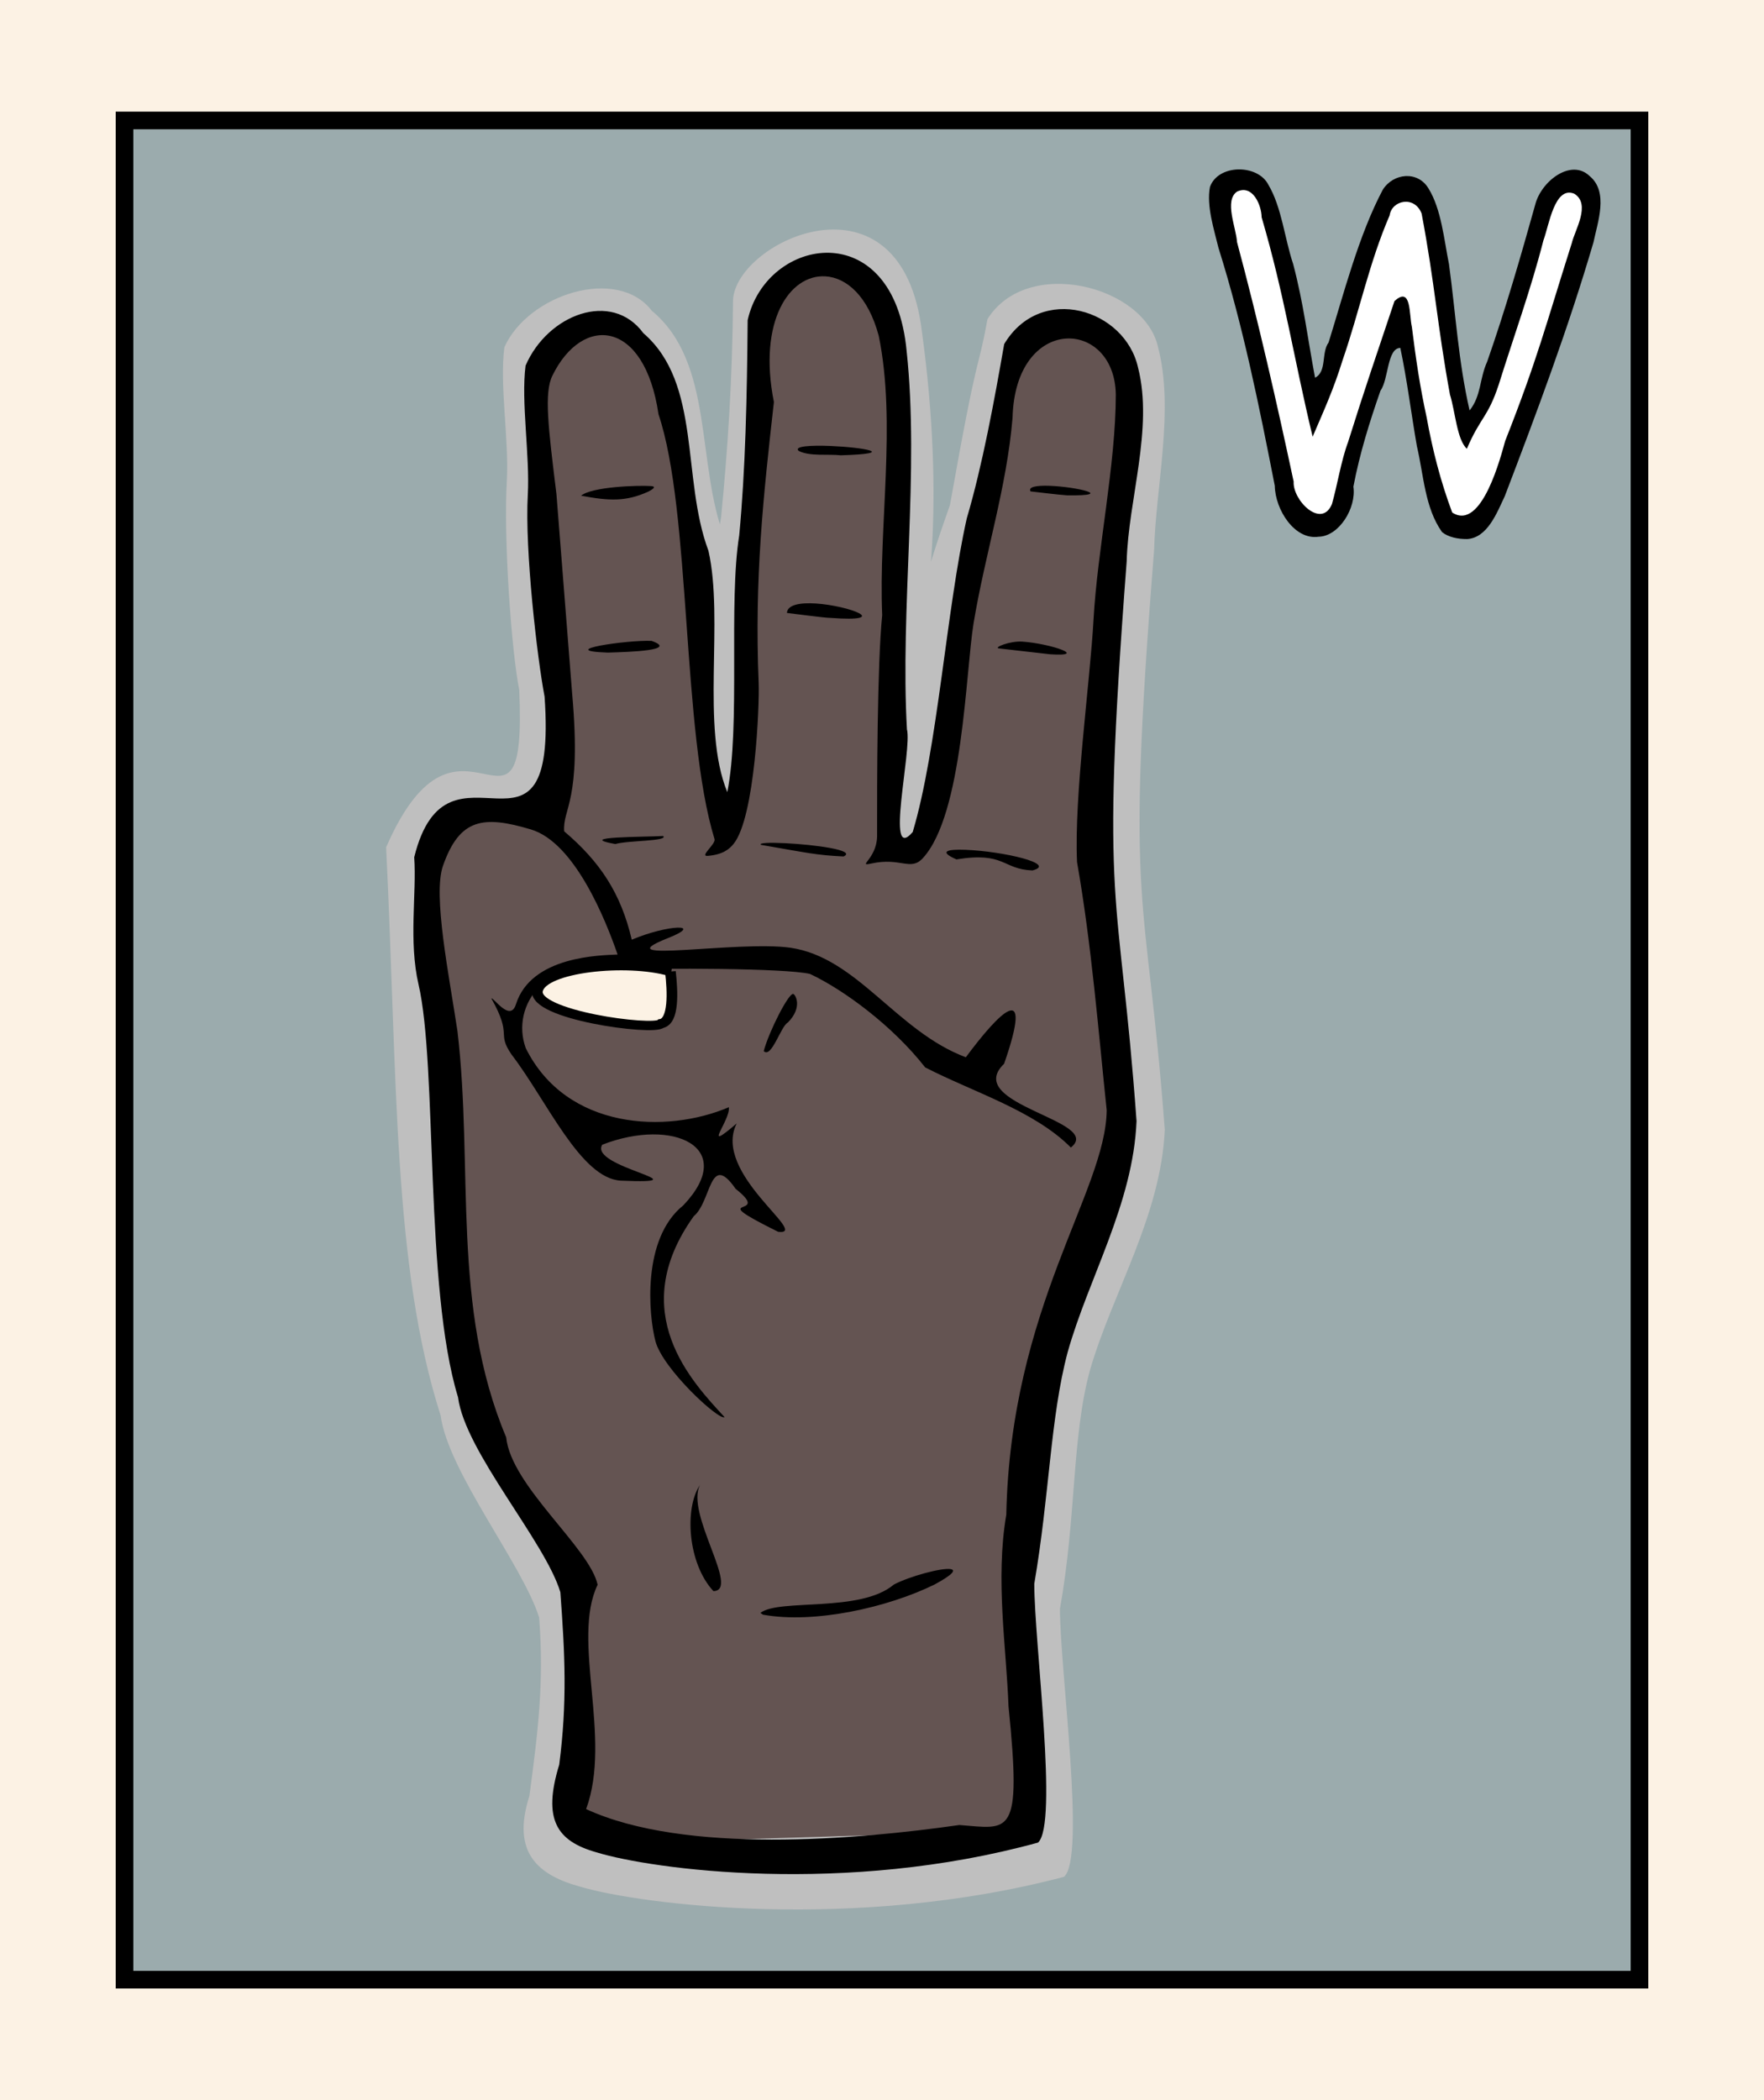
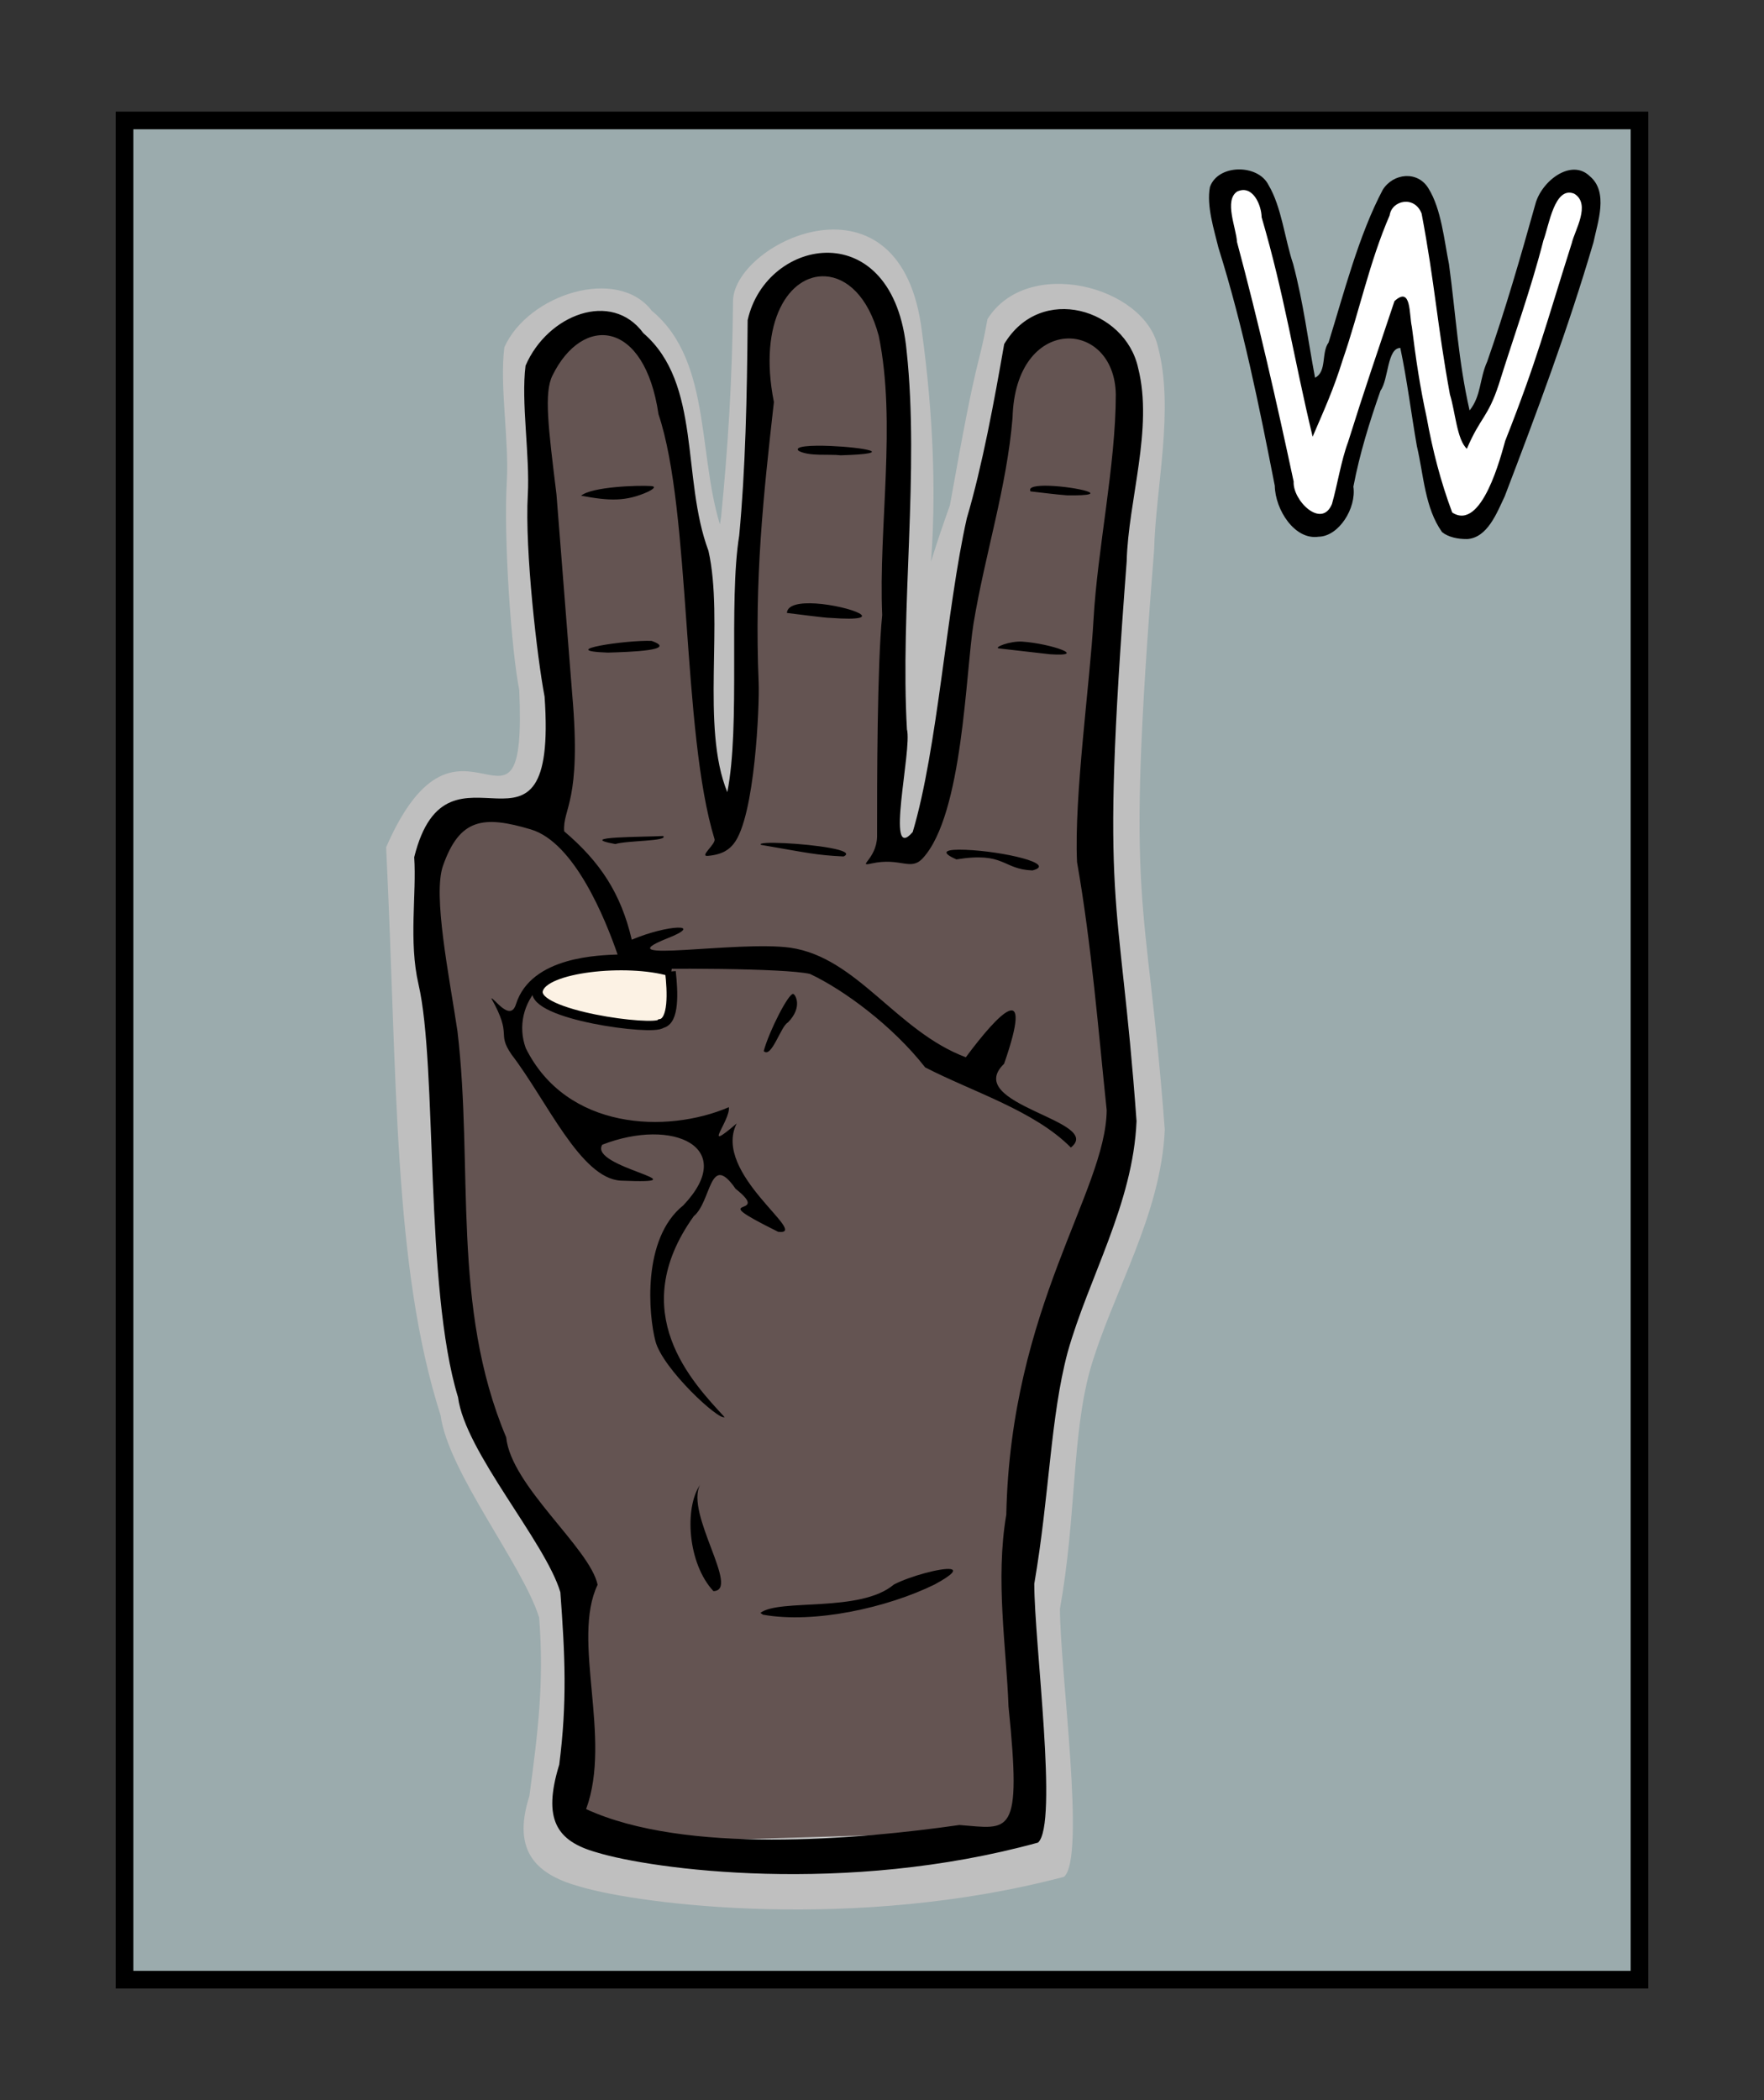
<svg xmlns="http://www.w3.org/2000/svg" width="420" height="500" viewBox="0 0 420 500">
  <rect x="0" y="0" width="420" height="500" fill="#333333" stroke="none" />
-   <path d="M0 .001h420v500H0z" fill="#fcf2e4" paint-order="fill markers stroke" />
  <path d="M29.646 28.677h360.707v442.648H29.646z" fill="#9babad" stroke="#000" stroke-width="4.2" paint-order="fill markers stroke" />
  <path d="M343.347 126.682c-4.125-5.795-4.367-13.592-6.003-20.507-1.351-7.769-2.312-15.626-3.934-23.335-3.157-.001-2.772 7.497-4.73 10.188-2.628 7.544-4.915 14.857-6.444 22.83.749 5.11-3.45 11.841-8.28 11.925-5.685.85-10.329-6.382-10.436-12.128-3.735-19.074-7.59-38.167-13.395-56.6-1.044-4.327-2.906-10.022-2.042-14.544 1.95-5.489 11.413-5.462 13.91-.523 3.167 5.292 3.912 12.99 5.901 18.866 2.455 9.297 3.433 17.589 5.212 27.078 2.883-1.479 1.425-5.916 3.224-8.394 3.676-11.822 7.158-25.491 12.885-36.335 2.509-4.024 8.361-4.605 10.903-.335 3.058 4.898 3.732 12.382 4.875 18.007 1.642 12.064 2.209 23.016 4.91 34.85 2.815-3.554 2.31-7.469 4.192-11.641 4.294-12.257 7.918-24.797 11.432-37.356 1.389-5.562 8.547-11.108 12.986-6.785 4.542 3.77 1.856 11.033.894 15.718-6.028 20.589-13.53 40.584-21.132 60.481-1.886 3.981-4.111 9.883-8.943 10.197-2.216.019-4.492-.443-5.986-1.656z" />
  <path d="M294.553 45.607c-3.151 2.135-.225 8.575-.024 12.025 5.053 18.833 9.398 37.903 13.485 57.024-.274 4.476 6.637 11.357 9.119 5.338 1.291-4.519 2.183-10.333 3.832-14.739 3.877-12.4 6.936-21.267 11.05-33.565 4.078-3.715 3.455 3.18 4.143 6.139.955 7.614 1.891 14.079 3.522 21.555 1.387 7.722 3.35 15.34 6.084 22.634 7.082 4.625 11.674-13.753 12.616-17.049 7.671-19.442 9.525-27.118 15.874-47.152.665-2.927 4.621-9.224.567-11.699-4.72-1.918-6.003 7.585-7.348 11.132-2.973 11.659-7.071 22.891-10.634 34.327-2.602 7.896-4.343 7.673-7.584 15.266-2.377-2.158-2.773-8.938-4.029-12.897-3.094-16.897-3.555-26.231-6.746-43.1-1.664-4.357-7.101-3.198-7.612.427-4.859 11.219-7.19 22.87-11.199 34.472-2.156 6.937-4.29 11.603-7.137 18.227-4.544-18.908-6.685-33.633-12.148-52.254-.025-2.802-2.089-7.866-5.83-6.112z" fill="#fff" paint-order="fill markers stroke" />
  <g transform="matrix(1.266 .06 -.068 1.111 -848.894 -2538.44)">
    <path d="M931.868 2298.793c.797 17.139.724 31.969.249 46.545-6.08 63.77 12.363 53.425.96 4.562-6.349-15.727-3.915-37.5-16.333-48.003-6.929-9.218-23.344-2.3-27.211 9.285-.509 8.121 1.971 19.861 1.991 28.595.028 12.254 2.786 36.099 4.728 44.497 3.618 39.27-11.205-2.187-23.158 34.969 4.828 49.721 6.031 89.294 16.749 120.873 2.057 11.981 17.129 31.122 20.788 42.156 1.686 13.811 1.102 24.313.217 38.247-2.765 12.323 2.526 16.854 10.79 18.905 11.377 3.136 51.885 6.812 90.386-7.059 3.935-4.262-3.127-44.141-3.83-57.234 2.048-20.025.203-36.948 2.936-51.526 3.327-16.629 11.51-33.6 11.22-51.921-6.332-52.706-9.934-44.221-8.652-123.724-.418-13.548 2.22-30.269-1.62-43.511-3.297-12.886-25.593-18.09-32.278-4.149-1.311 12.463-1.302 4.608-4.904 40.136-15.824 61.985 5.659 37.038-7.227-36.693-5.72-35.985-35.952-17.637-35.802-4.95z" fill="#bfbfbf" />
    <path d="M879.889 2381.47l-17.297 4.52-2.423 21.578 5.739 34.586 7.975 67.994 10.072 33.094 15.211 23.228 2.467 60.227 9.661 3.905 85.898-7.636-3.819-56.341 1.762-42.249 6.959-37.387 7.455-34.397-8.428-71.533-.866-68.7 2.255-37.941-7.605-11.922-11.1-1.028-7.194 6.372-3.432 37.872-4.74 35.88-3.494 41.111-3.906 7.606-4.522-1.644.188-21.83-5.484-96.791-5.344-15.416-8.633-6.167-9.867 4.728-4.728 9.867 1.385 36.039.771 76.84-2.589 9.135-6.728-23.794-8.911-70.154-7.4-19.117-8.222-5.961-8.017 2.467-7.194 10.894 4.217 44.778 9.182 53.54z" transform="matrix(.89 0 0 .89 115.761 288.512)" fill="#645452" paint-order="fill markers stroke" />
    <path d="M934.84 2302.942c.774 16.548 1.297 32.016.889 46.086-1.266 14.474 2.441 40.579.711 54.975-5.756-13.663-2.548-36.667-6.312-51.401-5.909-15.197-3.177-35.65-14.69-45.817-6.432-8.915-18.171-3.045-21.724 8.131-.453 7.839 1.867 19.178 1.904 27.61.052 11.83 3.646 34.804 5.461 42.916 4.746 41.073-17.868 6.371-22.603 35.633.888 7.771-.105 18.02 2.267 27.129 4.515 17.341 4.566 64.651 12.148 87.818 1.929 11.571 18.017 29.97 21.427 40.63 1.59 13.337 2.558 23.395 1.769 36.845-2.532 11.891.393 16.383 8.044 18.381 10.534 3.052 47.034 6.742 82.629-6.566 3.632-4.106-2.989-42.621-3.668-55.264 1.852-19.328 1.098-35.723 3.596-49.791 3.042-16.047 10.578-32.413 10.27-50.102-5.973-50.897-9.287-42.713-8.273-119.465-.416-13.08 3.506-28.709-.077-41.501-3.079-12.448-19.233-17.171-25.388-3.726-1.186 12.03-2.685 26.152-5.009 37.587-2.787 19.656-2.819 49.449-6.543 67.598-4.912 7.315-1.019-17.593-2.261-21.873-2.667-25.562-.604-55.355-4.398-80.818-3.959-29.207-27.636-23.077-30.167-5.016zm14.046-10.148c4.024.039 8.273 3.828 10.71 12.15 4.364 18.417 2.132 40.865 3.858 59.651-.368 10.816.958 35.987 1.587 47.451.115 4.801-3.5 6.607-.753 5.745 5.425-1.68 7.416 1.325 9.573-1.655 7.044-9.735 5.883-40.256 6.823-50.713 1.387-15.154 4.656-29.251 4.951-44.295-.683-22.171 18.003-22.323 19.097-6.011.797 15.045-1.67 33.258-1.597 48.331.085 13.035-1.644 37.911-.306 51.967 3.648 17.36 5.962 36.014 8.408 52.714.766 17.369-15.758 42.966-14.188 87.432-1.332 13.955 1.555 28.479 2.618 40.948 4.037 28.07 1.677 26.164-7.855 25.84-18.94 4.154-51.137 9.107-70.176.379 4.095-15.513-4.758-35.949-.42-48.05-1.863-7.769-17.368-20.223-18.836-30.58-11.837-27.379-9.204-57.257-13.796-86.276-2.189-11.741-6.209-28.817-4.618-35.189 2.57-10.296 6.957-11.241 16.077-8.67 8.333 2.349 15.001 18.438 17.69 25.847-3.183.356-16.19 1.162-18.49 11.659-.878 4.005-4.314-1.349-4.676-.989 4.5 7.998 1.271 7.117 4.428 11.78 7.178 9.519 14.363 25.788 21.942 25.835 16.449-.104-6.252-2.524-3.901-7.487 12.982-6.618 25.548-.793 15.893 12.138-7.411 7.523-5.247 23.782-3.667 29.292 1.671 5.826 12.809 16.379 13.843 15.54-6.409-7.109-19.885-21.361-8.099-42.605 3.205-3.382 2.19-14.095 7.546-6.293 7.695 6.224-6.708 1.226 8.469 8.753 6.323.485-13.143-11.761-9.021-22.729-6.432 6.99-1.187-.503-1.646-3.4-11.37 6.338-30.203 6.53-38.769-10.561-3.464-9.113 3.161-20.155 15.262-17.662 9.679-.84 32.284-2.07 37.183-1.071 6.409 2.987 16.031 10.164 22.674 18.803 9.3 4.802 20.97 8.14 28.241 15.65 6.06-6.093-20.98-8.035-13.478-17.223 4.691-18.991-1.567-10.852-7.252-1.001-13.264-4.829-21.483-20.21-34.132-21.627-9.997-1.065-35.098 5.432-23.199-.766 6.991-3.594-.074-2.983-6.665.656-2.561-9.774-6.801-16.295-13.917-22.476-.598-4.924 2.962-6.346-.062-29.311l-5.255-42.629c-2.332-14.366-3.508-21.54-2.124-25.305 4.959-13.489 16.663-12.912 20.343 7.183 7.253 20.399 7.977 67.633 15.381 90.203.349 1.065-2.819 3.999-.986 3.64 2.784-.448 3.901-1.671 4.625-2.826 3.708-5.915 3.258-30.013 2.847-34.582-2.013-22.387-1.274-39.957-.368-60.224-3.959-17.13 1.475-27.443 8.182-27.377zm2.938 36.195c-3.647.026-6.974.414-5.902 1.378 2.078 1.106 5.68.327 7.915.514 11.031-.973 4.065-1.935-2.013-1.892zm41.51 6.293c-2.292.032-4.056.405-3.474 1.387 2.283.158 4.644.403 6.927.475 9.189-.356 1.59-1.933-3.453-1.862zm-74.729 4.091c-2.461-.052-11.038.729-12.989 2.767 5.385.85 8.501.828 12.544-1.542 1.299-.849 1.266-1.208.445-1.225zm32.275 23.425c-2.869-.056-5.328.511-5.317 2.311 1.003.059 7.242.693 8.247.617 11.675.337 3.382-2.804-2.93-2.928zm39.202 6.055c-2.403-.064-5.509 1.603-4.328 1.692l9.636.729c7.364.157-.02-2.28-5.308-2.421zm-69.581 3.596c-4.642.026-18.252 3.086-8.075 2.948 4.197-.369 13.24-1.183 8.075-2.948zm-4.465 43.779c-7.995-1.198 5.604-1.794 8.879-2.205 1.117 1.079-6.673 1.296-8.879 2.205zm31.816-1.905c-2.865-.01-4.999.194-4.492.602 8.805 1.237 10.415 1.64 15.622 1.644 2.476-1.478-5.66-2.236-11.13-2.247zm33.928-.412c-3.478.03-5.081.626-1.604 2.143 9.035-2.177 8.669 1.639 14.382 1.587 4.67-1.637-5.656-3.792-12.778-3.73zm-30.669 32.537c-.876-.129-4.096 8.221-4.871 12.519 1.555 1.575 2.93-5.563 4.206-6.356 2.673-3.474 1.063-6.104.665-6.162zm-11.819 105.828c-2.739 5.124-1.419 16.965 3.714 22.585 5.127-.382-6.264-16.352-3.714-22.585zm47.926 15.479c-1.719-.209-7.519 1.923-10.437 3.867-6.001 6.446-21.31 4.103-24.714 7.42l.502.356c9.817 1.472 23.388-2.832 31.833-8.189 3.41-2.359 3.847-3.328 2.816-3.454z" />
    <path d="M927.833 2442.909c-8.306-2.275-23.934.419-24.699 5.353-.83 5.352 22.262 7.551 23.538 5.875 2.424-.64 1.824-6.888 1.161-11.228z" fill="#fcf2e4" stroke="#000" stroke-width="2" paint-order="fill markers stroke" />
  </g>
</svg>